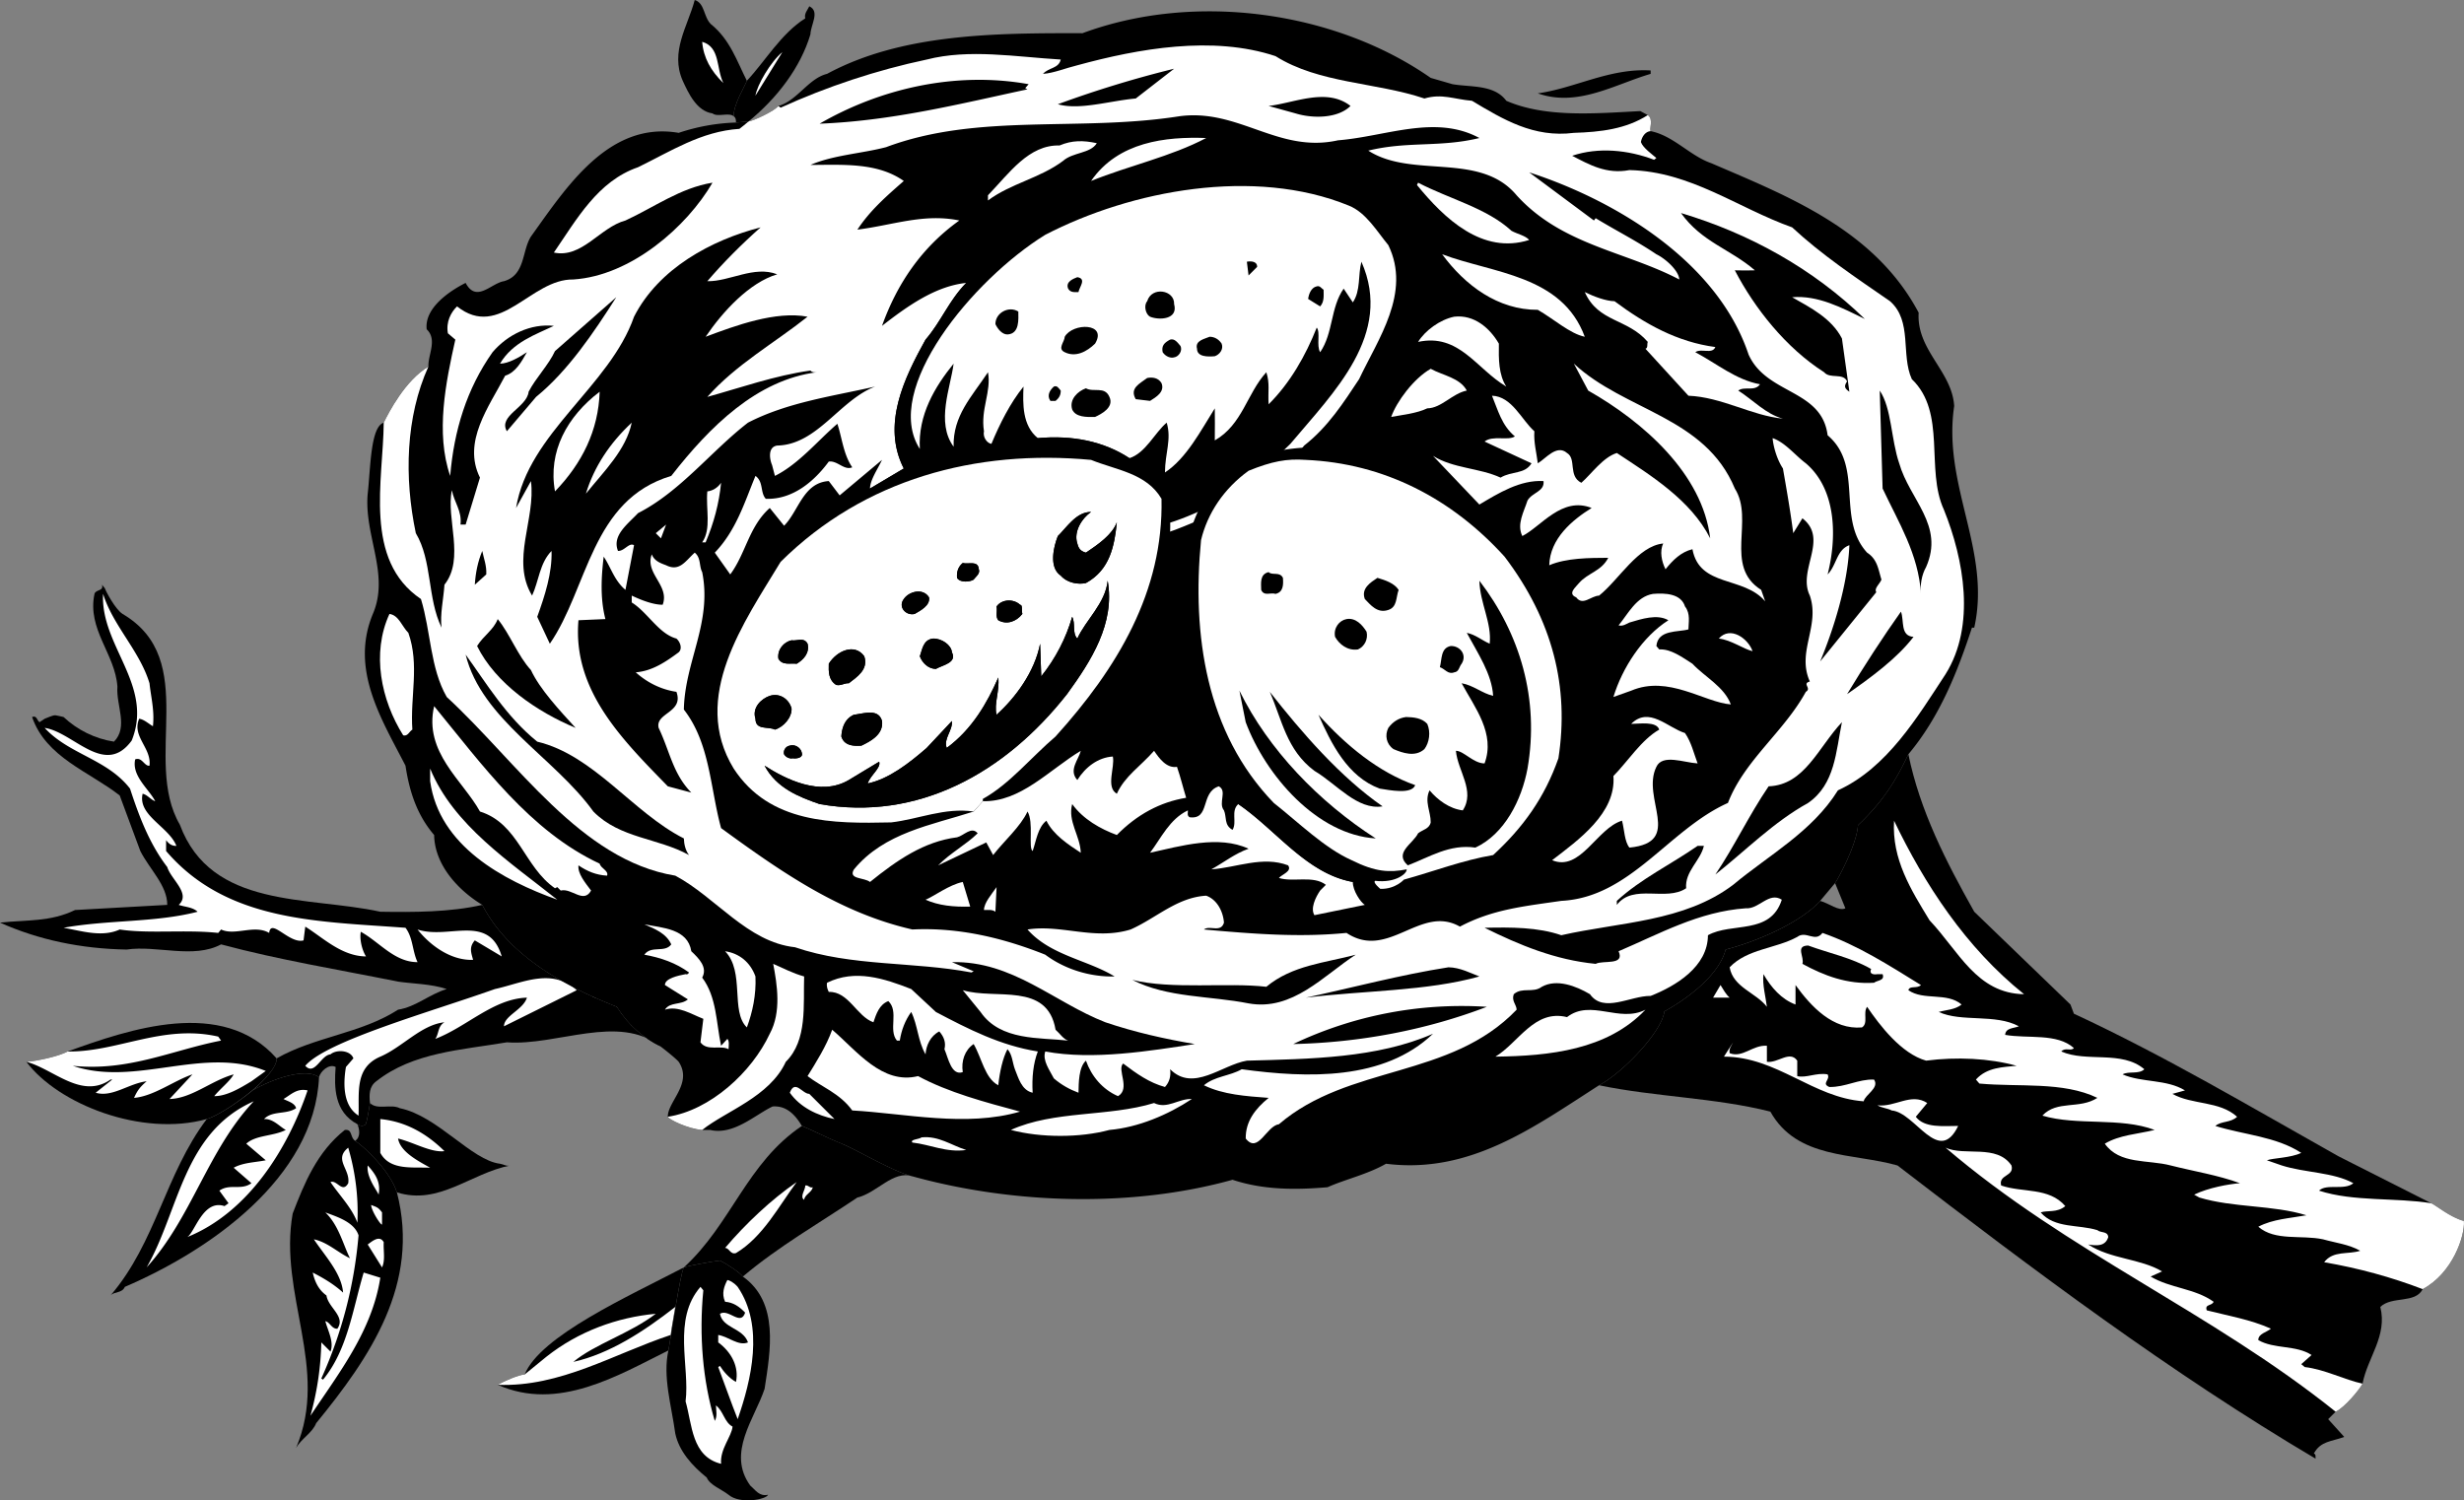
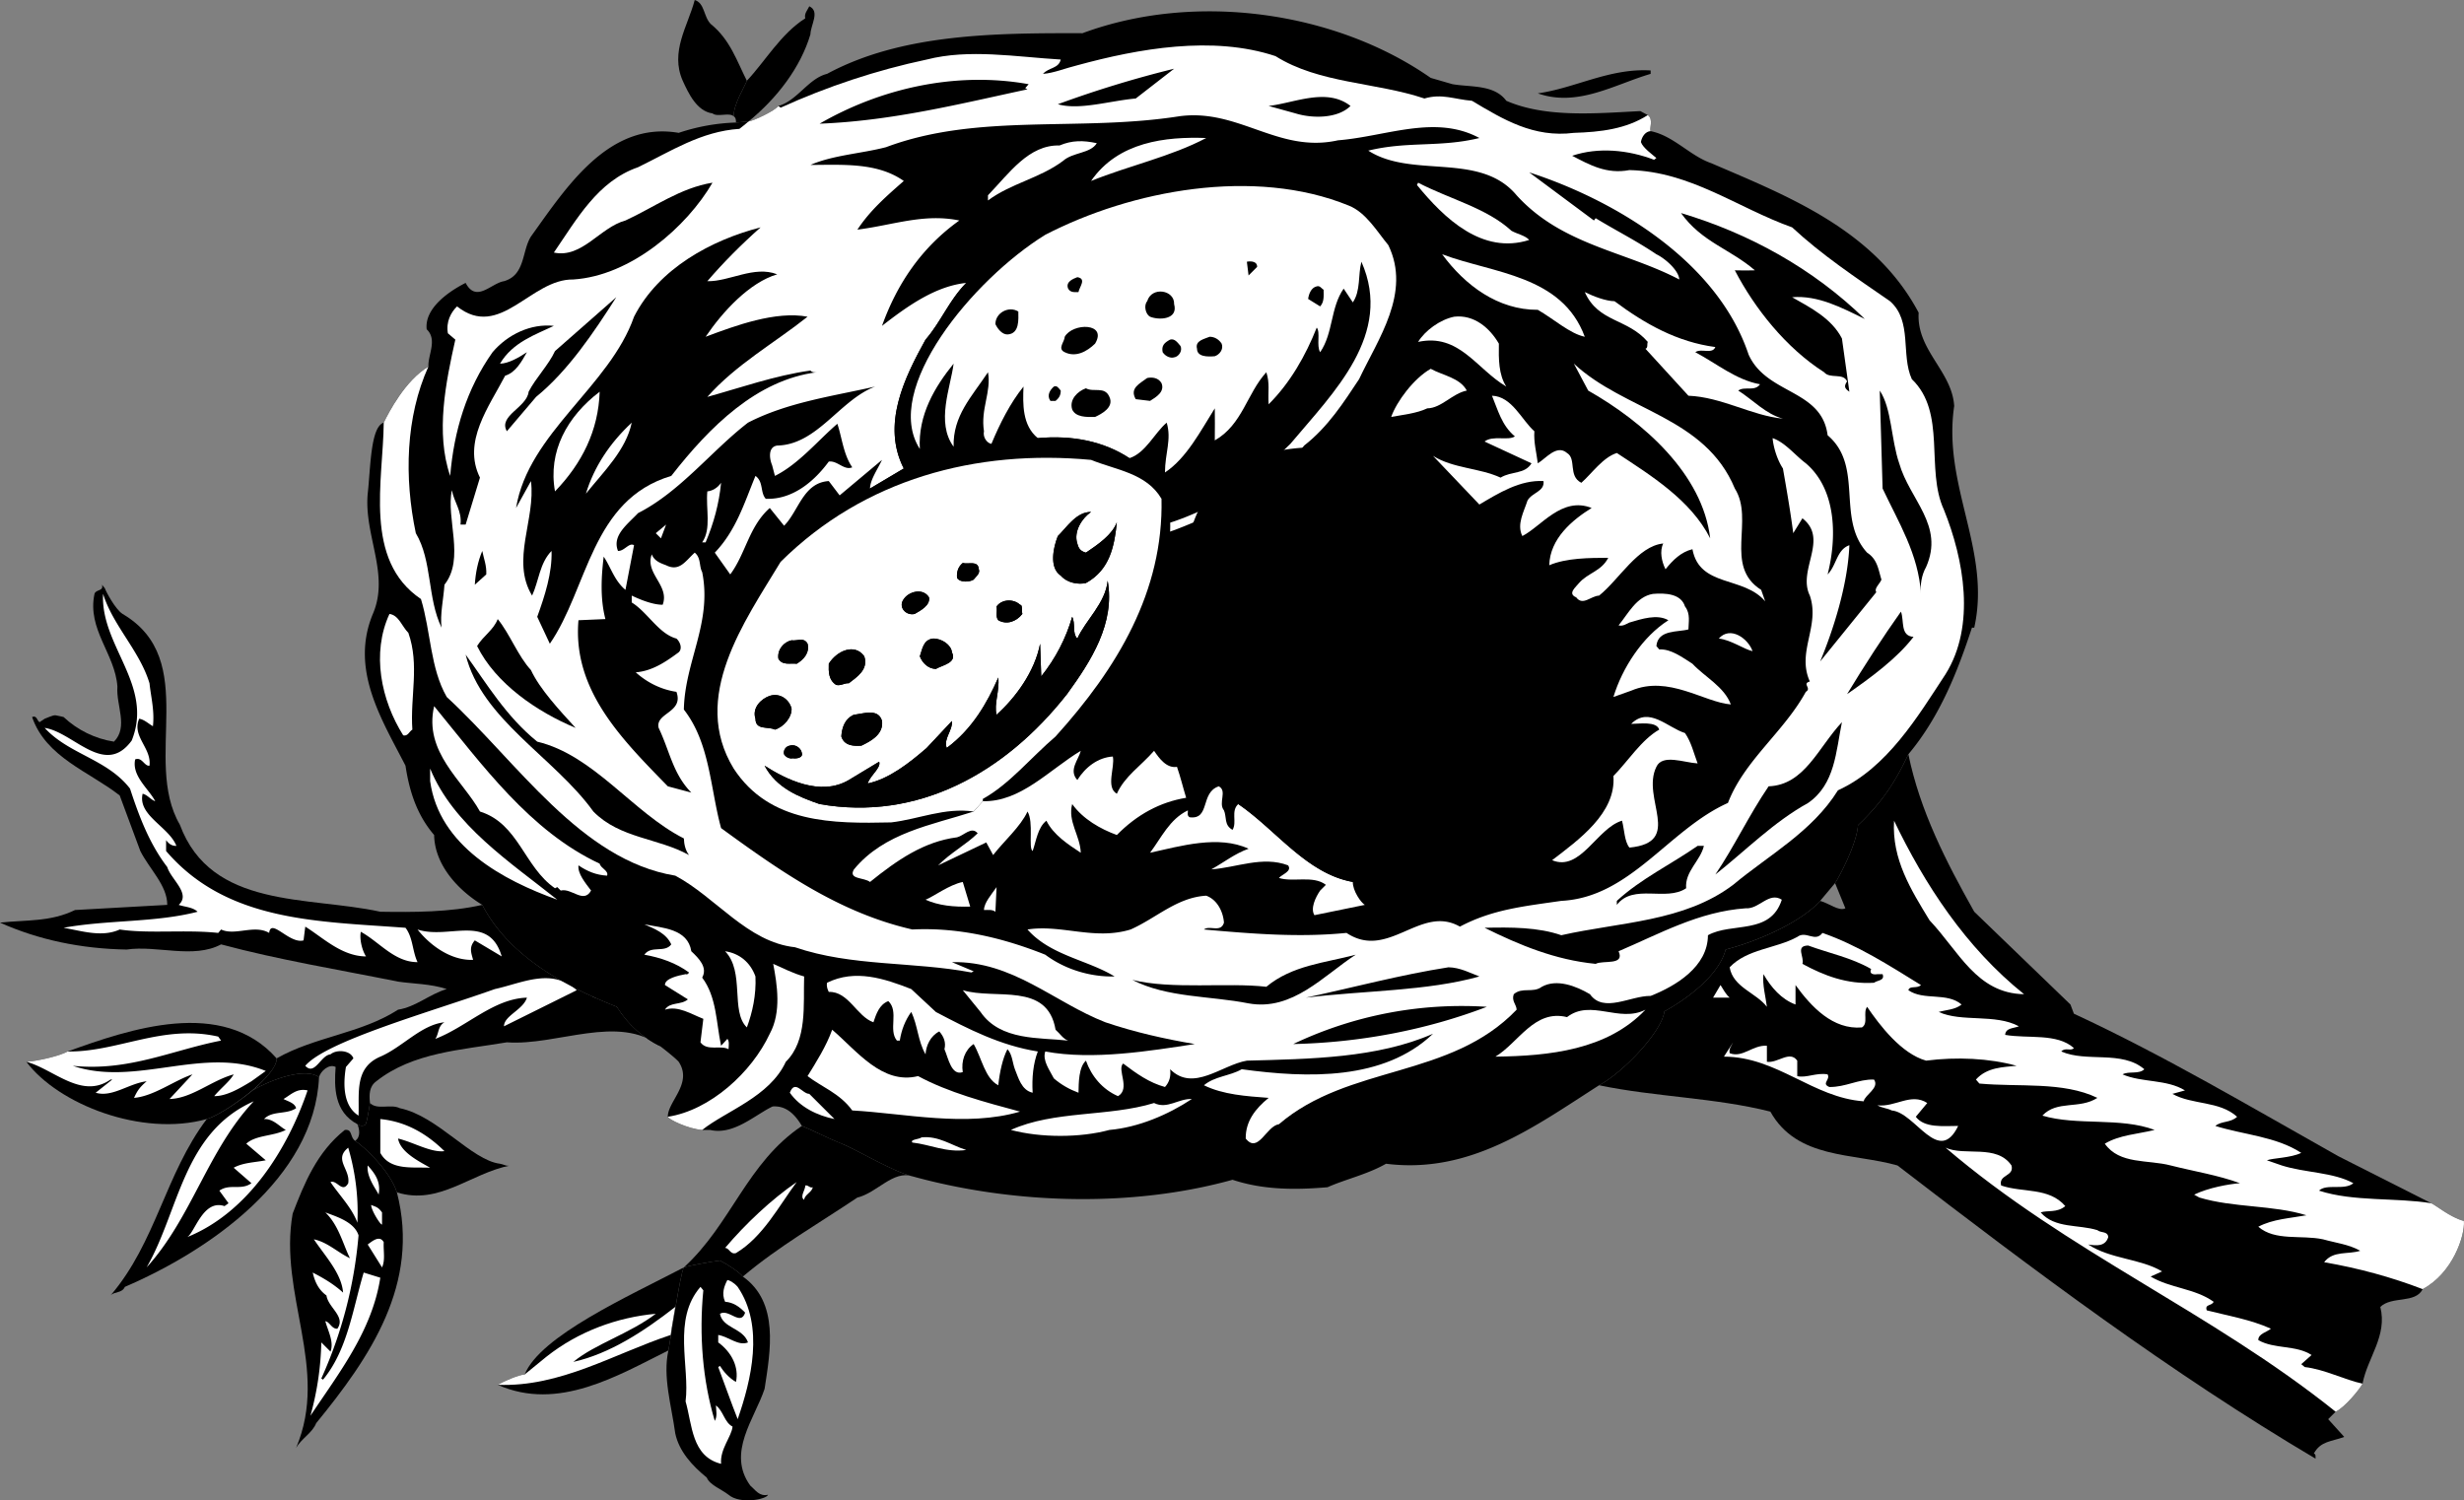
<svg xmlns="http://www.w3.org/2000/svg" width="430.215" height="261.976">
  <rect width="100%" height="100%" fill="#808080" stroke="none" />
  <path d="M129.703 222.898c-.496-.664-2.64-2.113-4-2.8-1.348.144-5.832.988-6.3 1.203-.66 1.066-2.31 12.594-2.7 14.5-1.015 4.594.524 9.554 1.2 14.5.667 3.11 2.913 5.594 5.5 7.699.519 1.297 2.574 2.043 3.8 3 2 1.71 6.629.816 6.899 0-1.536.344-2.184-.824-3.102-1.602-4.156-5.722.785-11.703 2.5-16.898 1.016-6.637 2.574-15.086-3.797-19.602" />
  <path d="M119.402 221.3c.47-.214 4.953-1.058 6.301-1.202 1.36.687 3.504 2.136 4 2.8 6.371-5.363 13.262-9.265 20-13.8 3.402-.793 6.262-4.825 9.598-3.7-3.203-.765-9.38-4.437-12.098-5.597-2.805-1.117-5.246-2.418-7.203-3.203-9.645 6.507-12.242 17.035-20.598 24.703" />
  <path d="M91.602 240c-1.047.066-3.52 1.129-4.7 1.8 10.563 4.723 21.051-1.667 29.801-6 .39-1.905 2.04-13.433 2.7-14.5-9.716 5.075-25.06 11.942-27.801 18.7" />
  <path fill="#fff" d="M128.5 218.8c-1.004.294-1.133-.874-1.898-.902 3.625-4.265 8.043-8.425 12.5-11.5-3.157 4.247-5.887 9.575-10.602 12.403m13.402-11.501c-.105.876-1.406 1.262-1.5 2.2-.816-.547.223-1.715.2-2.5.546-.125.804.523 1.3.3M128.8 224.7c4.708 6.89 2.337 16.363 0 23.1-1.175-2.964-2.214-5.956-3.398-9.1l.301-.2c.621 1.004 1.664 2.176 2.797 2.8.555-2.577-.742-5.175-3.098-6.902v-1.3c1.832.297 3.524 1.988 5.2 1.3-.895-2.562-4.407-2.433-4.899-5 1.531-.945 3.613 2.223 4.399-.199-1.047-1.086-2.086-1.785-3.5-1.898-.664-1.446-.145-2.746.398-3.801.332.047 1.066.371 1.8 1.2" />
  <path fill="#fff" d="M122.8 225.3c-.765 7.833-.112 15.762 2 22.798.485-.793.227-1.832.2-2.7 1.324.997 1.457 2.946 2.902 3.7-.144 1.715-2.226 3.925-2 6.5-5.168-1.274-5.035-6.864-6.199-10.899.774-6.105-2.348-14.293 2.598-20l.5.602M86.902 241.8c1.18-.671 3.653-1.734 4.7-1.8l3.8-3.102c5.575-4.414 12.332-6.882 19.098-7.5-4.555 3.477-10.664 5.297-14.398 8.403 6.336-1.418 12.316-5.317 17.8-9.602-.265 1.684-.605 3.309-.8 4.899-9.922 3.285-19.247 9.136-30.2 8.703" />
  <path d="M412.5 241.598c-.465.96-3.129 4.18-4.7 4.902l-1.3 1.3 2.8 3.098c-2.175.825-4.124.696-5.3 2.903.398.133.266.523.3.898-25.253-14.933-49.175-32.875-73-51.199-7.765-2.215-17.515-1.047-22.198-9.402-9.614-2.434-20.145-2.563-29.899-4.598 4.293-2.3 11.008-9.45 11.399-12.902 2.43-1.313 9.359-5.649 10.699-10.797 6.027-1.567 13.351-4.946 16.5-8.5 1.574.433 3.265 1.863 4.402 1.297l-1.8-4.399c.577-.797 3.827-6.863 4-10.101 4.378-4.13 6.632-7.813 8.8-12.399 2.035 9.914 6.582 18.754 11.5 27.5l16.797 16.2.602 1.601c15.906 7.383 30.984 16.355 46.199 24.898l16.199 8.2c.914.418 3.297 2.453 5.703 3.101.195 2.602-1.973 9.102-7.203 11.899-1.313 2.578-5.344 1.144-7.398 3.101 1.273 5.067-2.235 8.836-3.102 13.399" />
  <path fill="#fff" d="M353.402 173.598c-8.285-.133-11.406-7.543-16.5-12.899-3.226-5.304-6.605-10.637-6.199-17.398 5.313 11.054 12.465 22.101 22.7 30.297M302 174.2h-2.898l1.3-2.2c.516.813.903 1.594 1.598 2.2m0 9.698c2.297.875 3.988-1.464 6.5-1.3v2.8c1.906.286 3.988-2.054 5.3-.199v2.7c1.548.386 3.368-.657 5.302-.301.535.945-1.157 1.597.3 2.203 2.836.043 5.043-1.387 7.801-1.301 1.012 1.473-1.586 2.645-1.8 3.8-8.887-.636-15.126-7.784-24.403-7.8l1.602-2.5c-.254.563-.774 1.086-.602 1.898m34.5 8.7-2 2.402c1.516 1.992 4.766 1.605 7.402 1.598-3.414 7.027-7.445-2.332-11.601-2.7-.785-.414-1.696-.414-2.5-.898 3.144.355 5.875-2.246 8.699-.402m88 17.5c.914.418 3.297 2.453 5.703 3.101.195 2.602-1.973 9.102-7.203 11.899-5.473-2.106-11.195-3.664-17.2-4.7 1.587-2.086 4.188-1.304 6.302-2-1.985-1.125-4.325-1.382-6.5-2-3.805-.812-8.356.356-11.301-2.199 2.554-1.344 5.547-1.476 8.402-2-5.848-1.816-12.738-1.293-18.703-3.101l-.898-.5c2.445-1.203 6.085-1.856 8-2-3.864-1.414-8.024-2.063-12.102-3.098-3.984-1.047-8.922-.137-11.5-3.8 2.578-1.536 5.695-1.665 8.703-2.4-5.996-2.257-13.535-.695-19.601-2.5 2.554-2.745 6.453-1.058 9.601-3.1-6.008-2.895-13.676-1.856-20.601-2.5l-.602-.7c1.938-2.164 4.797-2.164 7.102-2.402-4.774-1.325-10.497-1.582-15.801-.899-4.313-1.207-8.086-6.144-10.301-9.398-.773 1.043.266 2.863-.898 3.597-5.075.438-8.844-3.593-11.602-7.398v3.398c-2.445-.894-4.262-2.976-5.598-5.3-.226 1.804.426 4.144.598 5.703-1.863-2.465-5.895-3.38-6.5-6.903 3.078-3.234 8.016-3.234 11.8-5.3 1.548-1.184 3.106 1.027 4.403-.7 6.113 2.118 11.574 5.625 17.2 9.102-.688.684-1.985.035-2.2.898 2.684 1.868 6.715.305 9.297 2.5-1.152.926-2.715.926-4 1.301 4.016 1.836 9.867.274 14 2.5-.883.375-2.313.246-2.398 1.5 3.984.696 9.054-.344 12 2.301-.477.605-1.516-.176-2.2.598 4.453 1.957 10.563-.254 14.5 3.101-.945.934-2.765.285-3.8.899 3.375 1.464 7.664.816 10.898 2.8l-2.2.602c3.516 1.965 8.196 1.184 11.302 4-1.157 1.086-2.715.695-3.801 1.598 4.984 1.566 10.574 1.828 15 4.703-1.824.894-4.946.894-6 1.297l2.601.902c4.043 1.293 8.985 1.164 12.5 3.098-1.566 1.316-4.687.015-6 1.3 5.996 1.965 13.535 1.188 19.598 2.2M407.8 246.5c1.571-.723 4.235-3.941 4.7-4.902-3.164-.664-6.543-2.485-10.098-2.899l-.601-.5 1.8-1.601c-2.714-1.774-6.484-.993-9.3-2.598-.043-1.125 1.515-1.387 2.199-2-3.543-1.594-7.445-2.246-11.2-3.2-.402-1.124.895-.738 1.2-1.5-3.293-2.355-7.582-2.355-11-4.402l2-.898c-3.785-2.258-8.984-2.125-12.898-4.7 1.445.235 3.003.364 3.5-1.3-.106-1.066-1.274-.676-1.899-1.2-3.277-1.034-7.437-.257-9.902-3.1 1.164-.407 2.855.113 4.3-1.102-2.874-3.332-7.425-2.293-11.199-3.598-.515-1.945 2.344-1.555 1.801-3.5-2.578-3.777-8.168-1.566-11.5-3.102 21.402 18.305 46.234 28.575 68.098 46.102" />
  <path d="M326.703 169.2c-.437.886.473 1.015 1.098.898h.902c.422 1.156-.875 1.027-1.5 1.5-4.707.304-8.738-1.254-12.5-3.297.383-1.207-1.305-3.156 1-3.203 3.672 1.347 7.574 2.125 11 4.101M62 199.2c1.469.894 6.11 5.245 7.3 9 7.364 2.316 12.856-3.34 19.802-4.7-.594.223-1.165-.207-1.801-.3-4.989-.602-10.88-8.34-17.5-9.7-1.586-.797-3.926.375-5.2-.902-.074.48-.48 3-.699 3.601-.27.535-1.097.406-1.5.102.356.824.614 2.254-.402 2.898" />
  <path fill="#fff" d="M104.5 174.8c-1.703 1.134-3.523 2.044-5.297 2.598.863-.945 3.203-5.234 5.297-2.597" />
  <path d="M69.3 208.2c-1.19-3.755-5.831-8.106-7.3-9-.934-.645-.414-2.075-1.797-1.9-4.86 3.856-7.066 9.313-9.101 14.598-2.516 14.086 6.453 27.086.601 40.903.914-1.598 2.863-2.637 3.5-4.301 9.371-11.465 18.211-24.336 14.098-40.3M48.3 184.8c.157 3.126-9.366 9.821-12.198 10.598-11.305 3.157-25.93-2.562-31.5-10 1.234-.039 5.46-.84 7.199-1.8 10.785-3.895 27.035-9.485 36.5 1.203" />
  <path d="M55.703 188.098c-2.308-1.762-8.195.304-11.601 2.3 2.367-2.05 4.28-4.199 4.199-5.597 6.656-3.797 14.715-4.317 21.199-8.5 3.137-.496 5.477-2.707 8.5-3.602-2.766-.926-6.016-.926-8.5-1.3-10.383-2.094-20.785-3.786-30.898-6.5-4.836 2.585-11.207.117-16.5.902-7.965-.137-15.375-1.696-22.102-4.703 4.777-.504 8.805-.114 13.102-2.2L29.203 158c.012-3.387-3.11-6.246-4.703-9.402l-3.598-9.7c-5.336-4.175-12.875-6.644-15.3-13.699.863-.355.863.684 1.3.899l.899-.598c.34-.105 1.476-.672 1.902-.602.387.09.953.172 1.399.301 2.382 2.246 5.503 3.805 8.8 4.301 2.555-2.574.344-6.348.598-9.602-.383-5.714-5.324-10.003-4-16.199.234-.824 1.664-.433 1.3-1.601l.5.601c.24.68 1.848 3.7 3.102 4.5 13.664 8.024 3.395 25.446 10 36.801 5.485 14.773 22.383 12.434 35 15.2 5.715.093 12.215.093 17.801-1.2 4.512 8.684 13.777 13.969 23.5 17.8 2.082 3.313 4.707 5.458 7.598 6.9-7.305-5.755-18.035-.055-26.801-.7-7.934 1.344-16.383 1.734-22.797 6.8-1.258.915-1.258 2.345-1.101 3.798-.075.48-.48 3-.7 3.601-.27.535-1.097.406-1.5.102-4.066-2.168-4.066-6.457-3.8-10-1.176-.617-2.672.781-2.899 1.797" />
  <path d="M55.703 188.098c-2.308-1.762-8.195.304-11.601 2.3-2.887 2.38-6.446 4.59-8 5-7.278 9.657-8.836 21.485-16.801 30.801.683-.734 1.984-.344 2.5-1.5 14.566-6.254 33.09-18.898 33.902-36.601" />
  <path fill="#fff" d="M26.102 119.3c.253 2.423.902 4.763.601 7.5-.738-.398-1.515-1.175-2.402-1.3-1.324 3.113 2.183 5.063 1.8 8.2-.913.113-1.304-1.575-2.5-1.102-.624 2.906 2.364 5.117 3.5 7.3-.746-.234-1.394-1.144-2.199-1.3-.886 3.797 4.575 5.746 5.899 9.101-.805.024-1.324-.363-1.801-1v1.899C39.617 160.984 55.477 160.855 70.8 162c1.317 1.715 1.184 4.055 2.102 6-4.035.004-6.636-3.504-9.902-5.3-.242 1.144.145 3.093.902 4.3-4.265-.035-7.515-3.285-10.601-5.2L53 164.2c-2.465.683-5.715-3.997-6-1.302-2.574-1.523-5.953.555-8.398-.597l-.5.597c-5.637-.613-12.137.164-17.2-.597-3.125 1.414-6.636.242-9.8-.301 7.714-1.406 16.035-.887 23.398-2.8-.863-.817-2.164-.817-3.297-1.2 2.172-1.957-1.336-4.426-2-6.602-3.11-4.062-4.926-8.875-6.5-13.699-4.016-5.183-10.648-5.965-14.902-10.601 5.035.738 10.496 8.668 15.199 2.203 3.875-9.656-5.484-16.547-5-25.602 1.727 5.547 6.406 9.965 8.102 15.602M87.602 167l-4.7-2.8c-1.035 1.202-.644 2.113-.3 3.398-3.594.148-7.235-2.196-9.7-5.297 5.453 1.804 12.473-2.875 14.7 4.699m13.101 5.898L88 179.2c-.023-1.836 3.355-2.875 4-5-5.844.176-10.523 5.113-16 7.2.664-.915.406-2.215 1.602-2.899-4.055.422-7.305 4.324-11.2 6-4.558 1.965-3.644 6.383-3.8 10.3-2.707-1.706-2.707-5.476-2.2-8.5l1.301-1.5c-.508-1.456-2.976-1.585-4-.702-1.707.156-2.746 3.797-4.402 2 3.668-4.313 21.804-9.383 33.101-13.399 4.825-1.054 9.895-3.785 14.301.2m-47 17.498c-3.426 10.106-10.316 21.286-21 25.602 1.324-.805 2.754-6.656 6.5-5.402l.7-.5-1.602-2.2c1.836-1.285 3.785.016 5.601-1.3l-3.101-2.7c1.676-.925 3.754-.925 5.601-1.3L43 199.699c1.684-1.535 4.676-1.273 6.902-2.398-1.058-.567-2.226-1.996-3.8-1.903 1.445-1.523 3.914-.742 5.601-1.898-.258-.926-1.426-1.188-2.203-1.602 1.297-.753 2.336-1.925 4.203-1.5M25.602 221.3c5.695-9.874 6.343-23.527 18.699-29-8.067 8.595-10.797 20.294-18.7 29M77.602 201c-2.368.285-5.356-1.535-8.102-2.2.406 2.356 3.527 3.915 5.602 5.098-3.118-.144-7.016.508-8.7-2.597v-5.903c4.414.426 8.055 2.508 11.2 5.602m-15.2 12.5c-.945-2.594-3.156-4.805-4.699-7.102 1.152-.433 2.063 2.036 3.098.2.394-2.453-2.594-4.145 0-6.2 1.176 4.008 1.824 8.426 1.601 13.102m3.7-4.902c-.227-.684-2.176-3.024-1.899-5.098 1.281 1.426 2.324 2.855 1.899 5.098m.601 3.102v2.1c-.176.223-1.867-2.374-1.902-3.402.945.375 1.207.375 1.902 1.301m-4.101 4.001c-.758 8.855-2.965 17.175-6.5 25l.3.198c4.274-5.164 5.184-12.312 7.098-18.699l2.902.899c-1.437 9.257-7.156 16.535-12.199 24.101a51.737 51.737 0 0 0 1.899-12.8L57.703 236c.633-1.695-.406-3.516-.902-5.3.754.093 1.144 1.394 2.101 1.3 1.512-2.117-1.605-3.676-1.902-5.8-1.395-.997-2.043-2.427-2.398-4 1.785.925 3.605 1.964 5.3 3.5-.265-3.356-3.125-6.345-5.101-9.302 2.363.485 4.183 2.305 6.3 3.301-1.206-2.426-1.984-5.804-4.3-8 2.054.766 5.043 1.676 5.8 4M67 216.898c-.086 1.547.305 3.106-.297 4.403l-2.5-4c.762-.547 2.063-1.715 2.797-.403m-62.398-31.5c1.234-.039 5.46-.84 7.199-1.8 8.703.136 16.633-4.805 26.3-2.598l.5.7c-8.476 1.644-16.144 5.413-25.898 4.398 11.05 3.746 22.754-3.536 33.7.902l-2.5 1.8c-1.946 1.173-4.286 2.606-6.5 2.598 1.042-1.293 2.734-2.593 3.398-3.8-3.914 1.078-7.297 4.195-11.2 4.3l4-4.3c-3.214 1.078-6.726 3.808-10.199 4.101.614-1.336 1.004-1.855 2.2-2.898-3.145.394-6.008 2.863-8.899 2l2.899-2.301H19.3c-5.067 3.523-9.942-1.84-14.7-3.102" />
  <path d="M279.203 189.5c4.293-2.3 11.008-9.45 11.399-12.902 2.43-1.313 9.359-5.649 10.699-10.797 6.027-1.567 13.351-4.946 16.5-8.5l2.601-3.102c.578-.797 3.828-6.863 4-10.101 4.38-4.13 6.633-7.813 8.801-12.399 5.543-6.594 8.664-14.656 11.098-22.101h.402c3.012-13.485-5.566-24.793-3.5-38.7-.375-6.113-6.617-9.753-6.203-16.3-7.695-14.516-22.902-20.364-36.2-26.098-3.734-1.285-6.593-4.797-10.597-5.602-.32-.285.574-2.07-.5-2.8l-1.3-.7c-7.848.407-16.555 1.184-23.403-1.8-2.125-2.864-6.152-2.344-9.398-2.899l-3.801-1.101C233.188 1.996 208.746-1.516 189 5.8c-15.484-.04-31.602.093-44.598 7.097-3.254.797-5.207 4.696-8.5 5.602-.605.848-4.425 2.652-5.199 2.7l-2.203.198a34.598 34.598 0 0 0-10 1.801c-12.195-2.097-19.605 9.477-25.797 18.102-1.61 2.55-.957 6.71-4.703 7.797-2.234.347-4.836 3.855-6.7.3-2.683 1.348-7.234 4.336-6.8 8.102 1.906 1.824.215 4.426.3 6.5-4.07 2.473-6.886 7.934-7.8 9.8-2.336.735-2.293 8.012-2.797 12.4-.668 7.312 3.883 14.073.899 21-4.036 9.714 1.554 18.425 5.699 26.5.664 4.405 1.965 8.566 5 12.1.086 5.173 4.113 9.595 8.402 12.2 4.512 8.684 13.777 13.969 23.5 17.8 2.082 3.313 4.707 5.458 7.598 6.9.64.472 2.691 2.1 3.199 2.698 2.496 3.797-1.926 6.914-1.898 9.602.09.434 3.53 2.125 6 2.3H124c4.094.962 7.883-2.679 10.902-4.1 1.782-.122 3.485.655 5.098 3.398 1.957.785 4.398 2.086 7.203 3.203 2.719 1.16 8.895 4.832 12.098 5.597 17.597 4.856 38.265 5.508 55.902.602 5.375 1.785 10.961 1.785 16.598 1.3 2.945-1.335 6.976-2.245 10.199-4.1 14.715 1.855 25.898-6.466 37.203-13.7" />
  <path fill="#fff" d="M67 73.8c.914-1.866 3.73-7.327 7.8-9.8-3.984 8.844-4.245 19.375-2.198 29.098 2.894 4.836 1.984 11.336 4.5 16.5-.305-2.305.343-5.035.5-7.5 3.613-4.555.234-11.575 1.3-16.5.364 2.066 1.793 3.625 1.5 6h.899l2.5-8.2c-3.106-6.265 1.574-12.375 4.402-17.8 1.852-.555 2.89-2.504 3.797-4.098-1.426.945-3.242 1.984-4.7 2 2.235-3.785 6.266-5.086 9.403-6.602-4.047-.433-8.078 1.516-10.703 4.602-4.523 6.402-6.734 13.684-7.398 21.598-2.586-7.524-.766-16.364.898-23.797l-1.297-1.102c-.367-1.996.543-3.687 1.598-4.699 7.523 5.953 12.855-4.836 20.3-4.7 10.106-.655 19.856-9.238 24.301-16.902-5.617.907-10.168 4.286-15.199 6.602-4.457 1.195-7.578 6.652-12.5 5.598 4.012-5.836 7.652-12.465 14.7-14.899 5.69-2.765 11.023-6.273 17.699-6.699.527-.387 1.015-.816 1.601-1.3.774-.048 4.594-1.852 5.2-2.7l.398.3c8.097-3.675 16.676-6.538 25.5-8.402 7.426-1.902 15.484-.476 23.402 0-.375 1.606-2.066 1.348-3.101 2.5 1.812-.113 4.023-1.023 6-1.5 10.632-2.902 23.632-5.246 34.601-1.597 7.625 4.8 17.504 4.543 26 7.398 3.074-.906 5.152.133 8.297.399 5.438 3.246 10.766 6.496 17.8 5.601 4.665-.144 9.087-.664 12.903-3.101 1.074.73.18 2.515.5 2.8-.887.043-1.539.934-1.703 1.903.34 1.02 2.047 2.207 2.703 2.797l-.402.3c-4.524-1.722-9.723-2.246-14.301-.699 3.016 1.574 6.008 3.266 10 2.5 10.695.246 18.887 6.613 28.402 10 5.176 4.805 11.024 8.703 17.098 12.899 3.938 3.476 1.855 9.328 3.8 13.601 6.118 5.863 2.348 15.746 5.602 22.801 3.504 8.676 5.586 20.246.301 28.7-4.855 7.405-10.187 16.374-18.8 20.3-4.516 7.254-12.055 11.285-18.301 16.5-8.575 6.484-19.754 6.484-30 8.8-4.055-1.405-8.735-1.405-13.399-1.3 6.094 3.016 12.332 5.613 19.399 6.3 1.253-.687 5.156.352 4-2.202 7.136-3.036 14.023-6.934 22.199-7.5 2.355.175 4.047-2.946 6.3-1.5-1.996 6.226-8.753 3.886-12.898 6.203-.015 5.484-5.605 8.863-10 10.597-3.535-.043-8.215 3.075-10.601-.3-2.426-1.434-5.805-2.735-8.399-1.297-1.566 1.164-3.387-.008-4.902 1.297-.434 1.168.476 1.816.5 2.703-11.594 12.113-29.274 9.512-41.5 20-2.203.304-3.637 5.242-5.801 2.5-.043-2.977 1.648-5.188 4-7.102-3.914-.293-7.945-.554-11.297-2.199 1.922-1.605 4.524-1.605 6.598-2.8 11.574 1.585 24.836 1.976 33.402-6.2-9.738 4.273-21.437 4.402-32.5 4.7-4.406.745-9.348 5.554-13.402 1.5.156 1.195-.106 2.234-.899 3.1-2.714-.738-4.925-2.296-7.3-4.1-1.137 1.023 1.336 4.405-.899 5.698-2.707-1.164-4.656-3.503-5.601-6.199-1.266 1.137-1.266 3.863-1.301 5.602-1.524-.567-2.953-1.348-4.301-2.5-.734-1.446-2.035-3.137-1.5-4.703 8.305 1.566 18.445-.125 26.102-1.297-5.317-.906-10.516-2.078-15.602-3.801-8.953-3.477-16.234-10.754-26.797-10.5l3.797 1.598-.398.203c-10.125-1.926-20.914-1.016-30.801-4.403-8.317-.902-13.774-8.703-20.899-12.5C101.367 150.195 90.316 133.035 78 121.7c-2.895-5.047-2.766-11.414-4.5-17.101C63.406 97.805 66.914 83.895 67 73.8" />
  <path d="M198.3 17.2c-4.503.394-9.835 2.085-13.597 1A191.872 191.872 0 0 1 205 12l-6.7 5.2m89.903-4.302c-6.265 1.836-12.765 5.864-19.703 3.403 6.547-.918 12.527-4.426 19.703-4v.597M179.602 14.7l-.602.698.402.2c-11.738 2.515-23.566 5.504-36.3 6 10.523-6.086 23.652-9.203 36.5-6.899M235.8 18.5c-2.222 2.215-6.644 2.215-9.597 1.3l-4.703-1.3c4.535-.516 10.125-3.246 14.3 0m-2.198 6c8.425-.668 17.003-4.566 24.699-.402-6.914 1.687-12.504.515-19.399 2.203 7.676 4.945 19.504.133 25.899 7.797 7.906 8.714 18.957 9.754 28.402 14.703-.086-1.567-2.426-3.649-4-4.403-3.496-2.363-7.137-4.183-10.601-6.3l-.301.402L267 30.098c14.418 4.656 32.746 15.187 38.3 31.8 3.157 7.047 12.778 6.004 13.802 14.102 6.386 5.426 1.445 14.523 6.898 20.5 1.828 1.176 1.957 2.996 2.5 4.7-.285.765-1.324 1.546-.898 2.198L317.8 115.5c2.226-5.348 4.824-13.277 5.101-20.3-2.226.784-2.226 3.515-3.8 5.1 1.574-6.136 1.703-14.714-3.801-19.402-1.903-1.425-3.594-3.636-5.801-4.398.125 1.543.777 3.754 1.8 5.3.665 3.786 1.317 7.555 1.802 11.298l1.601-2.598c4.672 3.664-.918 8.996 1.297 13.5 1.816 5.375-2.344 9.793 0 15-1.434.383.387 1.164-.7 1.8-3.855 7.036-10.745 11.973-13.597 19.4-10.406 4.663-17.035 16.495-29.101 17.1-6.524.954-11.985 1.473-17.7 4.5-6.894-3.937-12.488 5.946-19.8 1.098-8.286.817-16.344.164-24.899-.597 1.012-.797 2.961.633 3.5-1.203-.148-1.934-1.187-4.012-3.101-4.7-5.106.297-8.747 3.938-13.2 5.903-6.336 1.933-12.054-.926-18 0 3.996 4.535 10.496 5.312 15.2 8.199-4.188.105-8.606-1.195-12.102-3.8-7.164-2.856-14.965-4.805-23.2-4.4-12.566-2.874-22.702-9.898-33.398-17.702-1.918-7.012-1.918-14.813-6.5-20.7.164-8.414 4.973-15.175 3.2-24-.567-1.054-.176-2.484-1.301-3.398-1.606 1.434-2.645 3.383-5 2.2-1.024-.376-2.067-.766-2.5-1.9-1.254 3.345 3.164 5.423 1.902 8.798-1.598.008-3.676-.774-5.402-1.598v1.2c2.765 1.702 4.715 5.476 7.8 6.3.684.605 1.075 1.773.399 2.398-2.313 1.715-4.656 3.278-7.5 3.5 2.066 1.856 4.535 3.028 7.102 3.403 1.335 3.652-3.735 3.652-3.102 6.297 1.965 4.117 2.484 8.015 5.703 11.3l-4.101-1.097c-7.957-8.168-16.665-16.746-15.602-29l4.703-.203c-.957-3.664-.695-7.563-.3-10.899 1.292 1.906 1.812 4.114 3.8 5.801l1.5-7.8c-.887-.516-1.668 1.046-2.8 1-1.079-2.688 1.652-4.638 3.5-6.602 7.382-3.754 12.843-10.903 19.199-15.797 6.902-3.555 14.703-4.598 22.199-6.301-6.196 2.355-10.094 10.152-17.098 10.3-1.707.243-1.316 2.454-.902 3.4l.5 1.898c4.156-2.063 7.535-6.223 10.902-9.098.793 2.355 1.05 5.344 2.598 7.598-1.414.605-2.586-1.215-4.098-1-2.516 3.425-6.289 6.675-11 6.5-1.008-1.125-.355-2.946-1.8-4-1.938 4.695-3.368 9.507-7.102 13.402l2.699 3.8c2.727-3.667 3.246-8.347 6.902-11.6l2.5 3.1c2.555-2.577 3.332-7.515 7.801-7.8l1.899 2.5L154 80.3c-.766 1.645-2.063 3.462-2.098 5l5.899-3.5c-3.914-7.655.113-15.847 3.8-22.5 2.684-3.097 4.114-6.866 7.102-9.902-5.328.567-10.137 3.946-14.703 7.5 2.617-7.324 6.906-13.695 13.5-18.398-6.203-1.277-11.535.805-17.797 1.598 2.235-3.395 5.094-5.864 8.098-8.5-4.567-3.215-10.414-2.825-16.301-2.797 3.938-1.719 8.875-1.977 13.203-3.102 16.082-6.023 33.633-2.644 51.2-5.398 10.382-1.406 17.273 6.523 27.699 4.199" />
  <path fill="#fff" d="M210.602 24.098c-6.145 3.246-13.426 4.804-20.102 7.5 4.727-6.852 13.047-7.766 20.102-7.5M191.5 25c-1.086 1.824-4.203 1.562-5.898 3.098-4.024 3.015-9.098 3.925-13.102 6.902v-.902c3.746-3.895 7.125-8.836 12.5-8.7 2.164-.914 4.117-.914 6.5-.398m72.402 15.3c1.004.563 2.434.825 3.098 1.598-8.203 2.606-14.836-3.765-19.598-9.597l.2-.403c5.476 2.856 11.976 4.414 16.3 8.403" />
  <path d="M325.602 55.7c-4.016-1.966-8.176-4.177-12.7-3.802 3.223 1.836 6.864 3.657 8.7 7.2l1.3 9.3c-.925-.625-.925-1.015-.402-1.8-.652-1.555-2.992-.383-4-1.598-6.664-4.246-12.125-11.137-15.598-17.8 1.133.034 2.696.034 3.5 0-4.316-3.735-9.254-4.907-12.902-10 11.836 3.534 23.016 9.644 32.102 18.5M132.8 39.7c-3.355 2.984-6.476 6.105-9.3 9.398 3.867.086 8.156-2.774 12.203-1.2-4.828 1.414-9.508 6.485-12.5 10.903 5.203-1.95 12.223-4.547 17.797-3.5-5.703 4.543-12.465 8.312-17.5 14 5.555-1.528 11.797-3.739 18-4.602.297.344.688.344 1.102.301-10.426 1.344-18.618 9.402-25.399 18.098-14.016 4.175-14.535 19.648-21.203 29.3l-2.2-4.699c1.325-3.656 2.626-7.683 2.5-11.5-2.085 2.125-2.214 5.246-3.398 7.801-3.757-6.195.664-13.348-.199-20l-2.601 4.7c2.164-13.126 16.335-21.188 20.601-33.4 4.313-8.456 13.543-13.398 22.098-15.6" />
  <path fill="#fff" d="M276.703 58.8c-2.566-.515-5.426-3.116-8.203-4.702-6.973.027-12.695-4.266-16.7-9.7 8.946 3.356 20.907 3.614 24.903 14.403m5.199-6.203c5.364 3.996 10.953 7.117 17.598 8-.535 1.328-2.484.156-3.5.902 3.746 1.984 7.125 4.844 11.3 5.598-.925 1.328-2.745.285-3.8 1.101 2.617 1.656 4.828 4.125 7.8 4.899-5.445-.512-10.644-3.762-16.5-4l-7.5-8.2c.485-.144.227-.796.403-1.199-3.555-4.144-8.625-3.367-11-8.699 1.594.785 3.672 1.562 5.2 1.598" />
  <path d="m93.602 69.3-5.102 6c-1.563-2.714 3.508-4.148 3.8-6.902 1.266-2.445 3.477-4.652 4.602-7.097l10.7-9.403c-3.895 6.125-8.446 12.887-14 17.403" />
  <path fill="#fff" d="M261.703 60c-.047 2.703-.047 5.434 1.297 7.5-5.242-3.105-8.234-9.348-15.398-7.8 1.183-1.938 3.785-3.888 6.3-4.4 3.465-.398 6.196 1.946 7.801 4.7m41.199 25.3c3.473 5.485-1.984 13.544 4.598 17.7l.703 2c-3.777-4.465-11.445-2.387-12.703-9.102-1.992.477-3.422 1.907-4.7 3.5-.675-1.336-1.062-3.152-.398-4.5-4.437.438-7.687 6.286-11.199 9.102-1.426.043-2.855 1.863-4 .3-1.586-.648-.027-1.816.5-2.5 1.555-1.784 3.895-2.046 5.098-4.402-3.285.016-7.313.016-10.301 1.301.125-4.664 4.027-7.914 7.402-10-5.195-2.074-8.836 3.254-12.101 4.899-1.024-2.036.277-4.243.902-6.2.805-1.425 3.012-1.554 2.797-3.398-4.074-.238-7.844 2.105-11.2 4.098l-8.097-8.5c3.524 2.214 8.074 2.086 11.797 3.8 1.996-1.195 4.207-.543 5.402-2.5l-8.199-3.8c1.414-1.133 4.145-.094 5.297-.899-2.324-1.926-2.973-4.656-4-7.101 3.496.105 5.187 4.265 7.402 6.203-.136 1.96.383 3.785.598 5.597 1.348-.773 3.297-3.375 5.102-1.8 1.703 1.027.144 4.015 2.5 5.203 1.804-1.578 3.753-4.438 6.199-5.203 5.875 3.886 12.894 8.175 16.3 14.902-1.324-11.277-11.726-20.375-21.3-25.8l-2.5-4.7c8.957 8.305 22.867 9.215 28.101 21.8m-46.8-17.1c-2.504.484-4.454 3.085-6.899 3.1-1.848.895-4.445 1.153-6.3 1.5.945-2.687 3.933-6.714 6.898-8.402 2.105 1.164 5.097 1.555 6.3 3.801" />
  <path d="M331.602 80.898c1.816 6.375 7.925 10.797 4.699 18.102-.805 1.402-1.063 3.223-.899 4.7-.425-6.938-3.937-12.524-6.699-18.4l-.5-17.1c2.094 3.085 1.965 8.546 3.399 12.698" />
  <path fill="#fff" d="M96.902 85.8c-1.257-6.976 2.125-13.085 7.801-17.402-.219 6.786-3.078 12.504-7.8 17.403m5.397.399c1.407-4.645 4.138-8.805 8-12.4-1.003 4.762-4.773 8.403-8 12.4m20.903 8.5h-.601c1.644-2.356.605-5.864.898-8.9.875-.085 1.785-.605 2.402-1.5-.355 3.626-1.265 7.005-2.699 10.4m-8.703-1.602 1.8-1.5-.898 2.402zm0 0" />
  <path d="m84.902 100.3-2 1.798c.133-2.082.524-4.036 1.301-5.899.262 1.344.781 2.516.7 4.102" />
  <path fill="#fff" d="M294.203 105.898c.992 1.266.602 2.825.598 4-1.813.516-5.324-.004-5.598 2.903l.5.597c1.985-.125 3.934 1.305 5.797 2.5 2.168 2.317 5.547 4.004 6.703 7.102-4.668-.367-10.906-5.176-17.402-2.402l-3.098 1.101c1.535-5.047 5.043-10.504 9.598-13.398-1.953-1.137-4.684-.227-6.801.398-.613.285-1.133.676-1.898.5 1.675-2.035 3.105-5.023 6-5.5 2.175-.176 4.906-.047 5.601 2.2" />
  <path d="M334.102 111.2c-2.895 3.765-7.317 7.015-11.602 10 2.988-4.934 6.367-10.138 9.402-14.4.606 1.536-.175 4.263 2.2 4.4" />
  <path fill="#fff" d="M71.3 110.5c1.985 5.633.294 11.094.7 16.898-.535.305-.793 1.215-1.598 1-3.875-6.152-5.566-14.343-2.402-21.199 1.645.227 2.164 2.176 3.3 3.301" />
  <path d="M92.703 117c1.512 3.293 5.024 7.063 7.797 10.098-6.676-2.774-13.953-7.715-17.2-14.297 1.165-1.867 2.856-2.778 3.602-4.703 2.114 2.578 3.543 6.476 5.801 8.902" />
  <path fill="#fff" d="M306 113.7c-1.445-.298-3.785-1.985-5.898-2.2 1.984-2.254 5.105-.047 5.898 2.2" />
  <path d="M93.8 129.5c9.907 2.363 16.665 12.375 25.602 16.898.036 1.067.293 2.106.899 2.903-5.414-3.008-12.043-2.875-16.7-7.602-6.785-9.445-19.527-16.074-22.3-27.398 3.683 5.082 7.066 10.804 12.5 15.199" />
  <path fill="#fff" d="M104.703 150.8c.172.825 1.602 1.216 1.297 2.098-1.906-.105-3.465-.753-5-1.8-.156 1.437 1.145 2.996 2.203 4.402-1.316 2.363-3.398-.496-5.3 0l-.602-.602-.399.2c-5.418-3.735-6.328-11.274-13.101-13.399-2.977-5.414-9.864-10.355-8-18.398 8.406 10.254 16.726 21.824 28.902 27.5M294.203 128c1.125 1.652 1.512 3.473 2.2 5.3-2.376-.136-6.145-1.695-7.2.598-2.715 5.504 4.824 13.176-4.703 14.102-.875-1.055-.875-3.137-1.297-4.7-4.387 1.305-7.246 8.973-12.203 6.9 4.566-3.516 11.195-8.196 10.703-14.7 2.445-2.465 4.914-6.367 8-8.102-.488-1.515-3.476-.996-4.902-1 3.117-3.113 6.367.657 9.402 1.602" />
  <path d="M315.703 140.2c-6.078 3.363-10.887 8.304-16.203 12.5 3.367-4.977 5.836-10.305 9.3-15.4 6.286-.238 8.626-6.738 12.802-11.202-1.055 5.117-1.184 10.836-5.899 14.101" />
  <path fill="#fff" d="M97.3 157.098c-9.456-3.395-20.636-9.375-22.198-20.7V134.2c4.035 9.887 14.043 16.387 22.199 22.899m118.902-16.701c-1.348 1.215-.176 3.164-1 4.5-1.515-.812-.996-2.246-1.5-3.398-1.055-1.316.633-3.395-.902-4.2-3.274 1.063-1.453 5.876-5.098 5.4-.515-.305-.258-.825-.3-1.2-3.208 1.543-4.637 4.793-6.602 7.398 5.347-1.175 11.976-3.125 17.199-.699-2.363.824-4.313 2.387-6.5 3.602 4.398-.305 8.945-2.387 13.402-.703.746 1.047-1.074 1.566-1.601 2.203 2.476.793 5.984-.508 8.199 1.199l-1 1c-.824 1.195-1.734 3.145-1 4.3l8.8-1.8c-.695-.395-2.124-2.477-2.097-4-8.086-1.465-13.289-9.004-20-13.602" />
  <path d="M297.5 147.7c-.613 2.624-3.344 4.445-3.098 7.398-3.496 2.375-9.215-.875-12.101 2.902v-.7c4.187-3.855 9.386-6.327 14.101-9.6h1.098" />
  <path fill="#fff" d="M169.402 158.3c-2.906.083-5.504-.175-7.8-1.202 1.382-.536 4.113-2.614 6.5-3.098l1.3 4.3m4.398.9c-.546-.427-1.323-.298-2-.302.024-1.293 1.325-2.722 2.2-4l-.2 4.301m-53.097 6.899c1.332 1.257 2.89 2.816 1.899 4.601 2.554 3.414 2.425 7.836 3.3 11.899l1.098-1.2c.367.387.234 1.164.203 1.801-1.398-.765-3.738.406-4.902-1.199l.5-4.102c-2.067-.793-4.406-2.355-6.7-1.597.864-1.406 2.817-.758 4-1.801l-4-2.5c-.046-1.137 2.294-1.656 3.602-1.902.383.117.512-.145.598-.297-2.293-1.668-4.895-2.578-7.801-3.102 1.215-1.683 3.555-.254 4.703-1.8-.887-1.965-2.969-2.747-4.703-3.5 3.168.624 7.586.753 8.203 4.699m11.199 4.402c.145 3.223-.507 6.215-1.5 8.898-2.906-2.812-.308-9.703-3.8-13.3 2.453.347 4.406 1.906 5.3 4.402" />
  <path d="M236.703 166.7c-5.598 3.644-11.055 9.886-18.703 8.5-6.785-1.345-14.195-.958-20.297-4.102 6.883 1.714 16.633.418 23.399 1.203 4.546-3.778 10.265-4.168 15.601-5.602M258.3 170.5c-9.124 2.574-20.175 2.445-30.3 3.7 8.305-1.778 16.496-3.985 24.902-5.302 1.996.016 3.946 1.055 5.399 1.602" />
  <path fill="#fff" d="M163.402 176.7c5.696 3.003 11.286 5.863 17.801 6.898-.797 2.086-1.055 4.554-.902 7.203-1.973-.438-2.496-2.649-3.098-4.102-.437-1.144-.437-2.574-1.3-3.5-.825 1.574-1.348 3.914-1.602 6.301-2.344-1.215-2.863-4.727-4.301-7.2-1.555 1.044-2.203 2.993-1.898 4.9-1.997.695-2.516-2.427-3.2-4 .293-1.157-.097-2.196-.902-3.102-1.535.777-2.313 2.464-2.398 4-1.348-2.313-1.348-5.043-2.5-7.399-1.055 1.446-1.704 3.137-2 5h-.5c-1.547-1.863.402-5.113-1.5-6.898-1.606.613-2.125 2.304-2.602 3.699-2.902-1.008-4.336-5.426-7.797-5.3-.176-.387-.437-.907-.3-1.602 4.933-2.426 10.003-.735 14.699 1.101l4.3 4M184.3 179.8c.786.684 1.305 1.595 2.2 1.9-4.922-.567-11.813.085-15.297-5l-3.101-3.802c5.675 1.735 14.773-1.515 16.199 6.903" />
  <path d="M259.602 175.8c-10.555 4.036-22.125 6.243-33.801 6.5a68.43 68.43 0 0 1 33.8-6.5" />
  <path fill="#fff" d="M287.3 176.3c-6.663 7.044-16.804 8.083-26.198 8.2 4.062-2.457 6.796-8.305 12.5-6.902 4.175-3.223 9.113 1.066 13.699-1.297M160.3 187.898c5.286 2.856 11.657 4.547 17.802 6.2-9.395 2.765-20.188.297-29.301-.2-2.145-2.992-5.45-4.16-7.801-6 1.445-2.343 3.266-5.203 4.3-8.097 4.298 3.672 8.716 9.652 15 8.097m-14.597 7.5c-2.996-.613-5.988-2.043-7.8-4.597.902-2.387 2.202.215 3.398.199l4.402 4.398m62.399-3.5c-4.164 2.758-9.368 4.965-14.399 5.403-5.105 1.383-11.996 1.383-17.203 0 7.547-3.426 17.035-2.258 25-4.703 2.305 1.144 4.258-.805 6.602-.7m-39.399 8.902c-3.508.485-6.238-.945-9.402-1.3-.477-.555 1.215-.555 1.601-.902 2.996-.305 5.203 1.386 7.801 2.203m-46.101-3.501c-2.47-.175-5.91-1.866-6-2.3 7.382-1.125 14.664-7.758 17.8-14.5 2.063-3.785 1.286-8.598.598-12.2 1.727.743 3.414 1.653 5.402 2.2-.168 4.914.614 11.152-3.199 14.898-2.816 6.137-10.488 8.606-14.601 11.903" />
  <path d="M128.102 20.3c-.047-2.062 1.914-5.16 2.3-6.202 3.203-3.395 5.934-8.203 10.2-10.899-.235-.816.414-1.465.699-2.101 1.926.898.234 3.234.199 4.902-1.723 5.77-5.781 11.098-10.797 15.2l-2.203.198c.035-.59-.117-.93-.398-1.097" />
  <path d="M128.102 20.3c-.047-2.062 1.914-5.16 2.3-6.202-1.734-3.395-2.906-7.164-6.3-9.899C122.816 2.902 123.074.562 121.3 0c-1.215 4.594-4.336 9.012-2.098 14.098 1.012 2.195 2.442 5.316 5.2 5.703.878.707 2.882-.227 3.699.5" />
-   <path fill="#fff" d="M126.3 14.5c-2.183-2.105-3.484-4.445-3.698-7.2 3.203.934 2.425 4.704 3.699 7.2m5.601 2.2c.274-1.837 2.664-5.946 4.7-7.602l-4.7 7.601" />
  <path d="M157.8 81.8c9.02 21.985 38.286 16.18 44.403 14.2 12.07-3.914 22.469-9.117 36.098-26.7 13.308-17.054 6.52-29.542 1.601-34.1-4.832-4.54-25.304-5.516-40.601-3.2-15.254 2.234-28.903 14.91-30.598 17.398-2.988 3.036-4.418 6.805-7.101 9.903-3.688 6.652-7.715 14.844-3.801 22.5" />
  <path fill="#fff" d="M168.203 87.8c4.145 2.118 17.809 9.794 36.899 3.2 12.093-4.195 18.246-11.785 20.199-13.5 7.496-8.945 18.027-19.086 12.402-31.8-.617 2.312-.098 5.046-1.5 7.1l-1.601-2.402c-2.325 3.336-1.805 7.754-4.102 11.102-.695-1.137.086-3.477-.598-4.3-1.914 4.855-4.644 9.663-8.402 13.398-.145-2.305.246-3.602-.398-5.598-3.387 3.684-4.164 9.145-9 11.898.023-1.972.023-4.183 0-5.597-2.446 3.883-4.914 8.695-8.7 11.199.012-3.414 1.184-5.754.301-8.7-2.105 1.774-3.668 5.286-6.5 6.2-4.578-2.996-10.039-4.035-16-3.5-2.746-2.227-2.617-5.996-2.5-9-2.328 2.875-4.148 6.512-5.601 10-.754-.105-1.536-1.145-1.301-2.2-.625-3.886 1.324-6.874.699-10.3-2.883 4.336-6.133 7.586-6 13-3.125-4.246-.523-10.355 0-14.5-3.254 4.012-6.246 8.953-5.898 14.898C153.93 68.035 169.875 48.793 182.5 41c15.066-7.805 36.516-11.836 53-5.102 3.016 1.196 4.965 4.575 6.902 6.903 4.043 8.332-1.804 16.394-5.101 23.398-2.684 4.047-5.414 8.336-9.598 11.602-.93 1.066-5.523 8.215-22.5 14.699-19.398 7.379-37.191-1.934-38.703-4.7h1.703" />
  <path d="m219.5 46.598-1.5 1.5-.297-2.399c.793-.156 1.832-.023 1.797.899M188.3 51c-.613.004-1.394.133-1.8-.602-.504-1.214.926-1.734 1.602-2 1.664.266.363 1.696.199 2.602m42.801-.402c.004 1.054.136 2.097-.602 2.902l-2.098-1.3c.106-.805.496-1.977 1.5-2.2.555-.168.813.352 1.2.598M205 53.098c.758 2.714-2.625 2.847-4.2 2.203-.765-.399-1.152-1.957-.5-2.703.778-2.633 4.805-1.985 4.7.5m-27.2 1.3c.005 1.286.266 3.887-1.898 4-.957.016-1.738-1.023-2.101-1.8-.024-1.953 2.316-3.254 4-2.2M191.203 60c-1.437 1.402-3.387 2.445-5.3 1.5-1.337-.617-.036-1.785 0-2.7 1.394-2.468 7.503-2.468 5.3 1.2m22.097 0c.387 1.012-.394 1.926-1.198 2.2-1.274.112-3.094.112-3.102-1.302-.383-1.445 1.305-1.703 2.203-2.097.793.004 1.574.394 2.098 1.199m-7.199.398c.433.875-.344 1.914-1.102 2-.543.176-1.453-.085-2-.898-.234-1.137.285-1.656 1.3-2.2.805-.238 1.325.544 1.802 1.098m-3.302 6.5c.614 1.528-.945 2.438-2 3.102l-2.5-.3c-1.124-1.927.696-2.704 2-3.7.907-.176 1.946-.047 2.5.898M185.203 68.2c.012.745-.246 1.265-.902 1.8h-.899c-.656-.926-.136-1.836.598-2.5.566-.246.828.273 1.203.7m8.5 1.1c.875 1.852-1.469 3.024-2.5 3.5-1.566.044-3.387.044-4-1.3-.555-1.777 1.004-3.207 2.399-3.7 1.336.755 3.285-.417 4.101 1.5m3.5 10.7c.809.574 5.387 3.062 6.7 7.598.78 2.699.902 11.816-3.403 21.902-4.523 10.34-14.133 19.797-17.098 23.3-5.855 6.95-14.523 13.235-31.902 13.9-17.29.636-24.871-8.684-28.098-17.802-3.273-9.082 6.043-24.464 10.2-30.3 4.078-5.864 16.644-12.364 18.3-13.297l5.899-3.5c1.547-.985 17.492-5.317 23.402-5.301 5.961-.535 11.422.504 16 3.5" />
  <path fill="#fff" d="M170 141.7c-5.063-.735-9.613 1.343-14.398 1.898-10.164.226-21.215.226-27.5-9.399-7.625-12.476 1.863-25.605 8.199-36.101C150.898 83.633 170.398 78.434 190.5 80.3c4.336 1.773 9.664 2.293 12.3 6.797.356 16.168-7.702 29.554-18.5 41.5-4.284 3.656-8.054 8.336-12.698 10.902v.398L170 141.7" />
  <path d="M190.5 89.398c-1.645 1.125-3.074 3.465-2.398 5.5.234.957.625 1.348 1.5 1.602 2.113-1.426 4.586-3.117 5.398-5.3-.422 4.136-1.203 8.296-5.398 10.6-1.266.294-3.215.036-4.399-1.3-2.066-1.395-1.289-4.906-.5-6.902 1.555-1.512 3.242-4.243 5.797-4.2m-19.598 10c.274.747-.504 1.266-.902 1.801-.516.375-2.336.637-2.898-.3-.086-1.016.175-1.926 1-2.598.996.285 2.683-.496 2.8 1.097M186.3 121.2c-10.835 13.784-26.046 22.234-43.198 19.198-3.645-1.253-7.547-2.812-9.602-6.699 3.617 2.324 9.727 5.446 14.703 2.5L153.5 133c.387 1.074-1.563 2.375-2 3.8 3.688-.777 7.195-3.507 10.3-6.202l4.403-4.7c.164 1.676-1.527 3.106-.902 4.7 4.445-3.286 7.047-7.832 9-12.297.254 2.383-.785 4.594-.301 6.5 3.285-2.946 6.664-7.496 7.602-12.403l.199 5.7c2.504-3.133 4.324-6.645 5.402-10.399.613 1.156-.039 2.844.899 3.801 1.406-3.164 4.914-6.156 5.3-10.102 1.305 7.457-2.855 13.957-7.101 19.801M162.203 104.3c.262 1.434-1.555 2.345-2.5 2.9-1.527.355-2.957-1.204-1.902-2.602.894-1.332 3.363-1.985 4.402-.297m15.899 1.297c.484.008.226.918.398 1.601-1.086 1.395-2.773 1.914-4.2 1.102-.523-.617-.136-1.528-.3-2.403.945-1.335 3.027-1.335 4.102-.3m-11.899 8.3c.945 1.848-1.656 2.235-2.8 2.903-1.329-.016-2.368-1.055-2.801-2.203.433-1.196.562-2.883 2.3-3.098 1.512-.047 3.203 1.125 3.301 2.398m-25.203-1.5c.406 1.657-.766 2.825-1.898 3.5-1.075-.152-2.504.368-3.2-.898-.214-1.598.953-2.895 2.301-3.2.863.173 2.164-.605 2.797.598m9.902 2.2c.774 2.316-1.304 3.617-2.699 4.703-.816-.047-1.336.472-2.203.297-1.344-.864-1.344-2.293-1.297-3.7 1.383-2.234 4.504-3.664 6.2-1.3m-12.7 9.102c.082 1.534-1.348 3.226-2.902 3.698-1.176-.605-3.383.176-3.399-1.898-.636-1.957 1.055-3.516 2.5-4 1.805-.555 3.364.613 3.801 2.2" />
  <path d="M154 125.898c.277 2.325-1.934 3.497-3.598 4.301-1.457.106-3.015-.023-3.5-1.601.094-1.543.614-3.102 2.2-3.797 1.796-.215 4.265-1.125 4.898 1.097m-14 5.602c.234.754-.805 1.016-1.598.898-.504.118-1.156-.144-1.5-.699a1.23 1.23 0 0 1 1-1.5c.903-.285 1.946.363 2.098 1.301m50.5-42.102c-1.645 1.125-3.074 3.465-2.398 5.5.234.957.625 1.348 1.5 1.602 2.113-1.426 4.586-3.117 5.398-5.3-.422 4.136-1.203 8.296-5.398 10.6-1.266.294-3.215.036-4.399-1.3-2.066-1.395-1.289-4.906-.5-6.902 1.555-1.512 3.242-4.243 5.797-4.2m-19.598 10c.274.747-.504 1.266-.902 1.801-.516.375-2.336.637-2.898-.3-.086-1.016.175-1.926 1-2.598.996.285 2.683-.496 2.8 1.097" />
  <path d="M186.3 121.2c-10.835 13.784-26.046 22.234-43.198 19.198-3.645-1.253-7.547-2.812-9.602-6.699 3.617 2.324 9.727 5.446 14.703 2.5L153.5 133c.387 1.074-1.563 2.375-2 3.8 3.688-.777 7.195-3.507 10.3-6.202l4.403-4.7c.164 1.676-1.527 3.106-.902 4.7 4.445-3.286 7.047-7.832 9-12.297.254 2.383-.785 4.594-.301 6.5 3.285-2.946 6.664-7.496 7.602-12.403l.199 5.7c2.504-3.133 4.324-6.645 5.402-10.399.613 1.156-.039 2.844.899 3.801 1.406-3.164 4.914-6.156 5.3-10.102 1.305 7.457-2.855 13.957-7.101 19.801M162.203 104.3c.262 1.434-1.555 2.345-2.5 2.9-1.527.355-2.957-1.204-1.902-2.602.894-1.332 3.363-1.985 4.402-.297m15.899 1.297c.484.008.226.918.398 1.601-1.086 1.395-2.773 1.914-4.2 1.102-.523-.617-.136-1.528-.3-2.403.945-1.335 3.027-1.335 4.102-.3m-11.899 8.3c.945 1.848-1.656 2.235-2.8 2.903-1.329-.016-2.368-1.055-2.801-2.203.433-1.196.562-2.883 2.3-3.098 1.512-.047 3.203 1.125 3.301 2.398m-25.203-1.5c.406 1.657-.766 2.825-1.898 3.5-1.075-.152-2.504.368-3.2-.898-.214-1.598.953-2.895 2.301-3.2.863.173 2.164-.605 2.797.598m9.902 2.2c.774 2.316-1.304 3.617-2.699 4.703-.816-.047-1.336.472-2.203.297-1.344-.864-1.344-2.293-1.297-3.7 1.383-2.234 4.504-3.664 6.2-1.3m-12.7 9.102c.082 1.534-1.348 3.226-2.902 3.698-1.176-.605-3.383.176-3.399-1.898-.636-1.957 1.055-3.516 2.5-4 1.805-.555 3.364.613 3.801 2.2" />
  <path d="M154 125.898c.277 2.325-1.934 3.497-3.598 4.301-1.457.106-3.015-.023-3.5-1.601.094-1.543.614-3.102 2.2-3.797 1.796-.215 4.265-1.125 4.898 1.097m-14 5.602c.234.754-.805 1.016-1.598.898-.504.118-1.156-.144-1.5-.699a1.23 1.23 0 0 1 1-1.5c.903-.285 1.946.363 2.098 1.301m76.203 8.898c-8.539-11.914-10.285-28.851-10.3-33.097.062-12.469 3.171-20.766 8.699-25.203 2.16-1.715 15.593-8.649 34.699 1.101 19.027 9.75 27.262 30.117 25.699 44.2-1.469 14.085-9.055 22.32-16.598 26.199-7.304 3.754-17.37 4.136-22.199.402-8.086-1.465-13.289-9.004-20-13.602" />
-   <path fill="#fff" d="M241 155.2s-1.379-1.122-.898-1.4c3.664.438 5.613-1.347 5.5-2-2.973.571-5.41.49-9.602-1.6-4.738-2.106-9.172-6.512-13.598-10-11.836-12.235-14.304-29.395-12.699-45.9 1.125-4.687 3.985-8.976 8.297-12.1 4.07-1.653 6.672-2.141 10-1.9 13.637.602 25.465 6.712 34.703 16.9 8.445 11.136 11.305 22.835 9.399 35.198-2.418 6.891-6.157 12.075-11.399 16.903-5.289.894-10.355 2.844-15.601 4.297.14-.121-1.418 1.699-4.102 1.601" />
  <path d="M224 100.898c.086 1.196.086 2.497-1.297 2.801-.828-.304-1.996.477-2.5-.699-.015-1.164-.277-2.727 1.297-3.102.637.637 1.938-.144 2.5 1M244.203 103c-.488 1.305-.226 2.996-1.8 3.5-1.938.664-3.106-.895-4.102-1.902-.696-1.852.996-2.895 2.199-3.7 1.398.415 2.957.938 3.703 2.102m22.5 31.2c-1.015 5.464-4.008 11.445-9.101 13.8-4.524-.664-8.036 1.676-11.801 3.098-2.473-2.203.906-3.762 1.8-5.598.797-.637 1.965-.766 2.2-1.902.027-1.852-1.145-3.672-.2-5.598 1.395 1.664 3.477 3.223 5.801 3.5 2.223-3.395-.894-6.906-1.199-10.402 1.344-.012 3.035 2.195 5 2.203 1.934-5.207-1.707-9.758-4-14 2.035.344 3.594 1.773 5.5 2.199-.215-3.805-2.687-7.445-4.601-11 1.523.305 2.695 1.344 4 1.898.386-3.675-1.696-7.054-1.801-11 7.125 9.278 10.504 20.715 8.402 32.801M238.602 110.3c.304 1.286-.344 2.583-1.5 3.098-1.836.266-3.266-.902-4-2.199-.305-1.566.734-2.863 2-3.101 1.593-.285 2.765 1.015 3.5 2.203" />
  <path d="M255.203 115.898c-.437.497-.437 1.407-1.3 1.5-1.087.426-1.606-.613-2.5-.898.374-1.406.113-3.355 1.898-3.7 1.597-.046 2.894 1.513 1.902 3.098m-15 30.5c-10.266-.625-19.238-11.023-22.703-20.3l-1.098-5.5c5.082 10.355 13.926 19.457 23.801 25.8" />
  <path d="M241.402 140.8c-4.445.684-7.957-3.866-11.902-6.202-4.895-3.645-5.672-8.973-7.797-13.797 5.633 7.164 12.262 14.832 19.7 20m5.699-3.703c-.657 1.656-4.426.875-6.2.601-5.636-2.066-8.496-7.914-10.699-12.898 4.805 5.375 10.524 10.054 16.899 12.297m2.101-10.7c.625 1.438.363 3.254-.5 4.403-1.605 1.453-3.816.672-5.402 0-1.274-.887-1.535-2.446-.899-3.703.793-1.082 1.836-1.735 3.098-1.899 1.336.035 2.766.164 3.703 1.2" />
  <path fill="#fff" d="M171.602 139.898c6.593.157 11.535-5.433 17.101-8.8-.367 1.547-2.187 3.367-.601 5.101 1.406-2.254 3.613-3.945 6.199-4.101.406 1.847-1.285 5.355.699 6.5 1.398-3.094 4.125-4.786 6.5-7.5.875 1.285 2.176 3.105 4 2.8.648 1.868 1.035 3.555 1.602 5.403-4.594.754-8.625 2.965-12.102 6.5-2.895-1.067-5.883-2.758-7.797-5.403-.816 3.036 1.395 5.504 1.5 8.5-2.187-1.433-4.789-3.125-6-5.597-1.515 1.172-1.777 3.512-2.402 5.297-.805-.485.234-5.036-.899-6.899-1.207 2.645-4.195 5.246-6 7.602l-1.199-2.203-8.402 4c2.176-2.203 4.906-3.633 6.902-5.598-1.086-1.285-2.387.402-3.601.7-5.805.745-10.485 3.995-15.2 7.8-1.004-.816-3.867-.426-2.8-2.2 5.304-6.417 13.496-7.714 20.898-10.1l1.602-1.802" />
</svg>